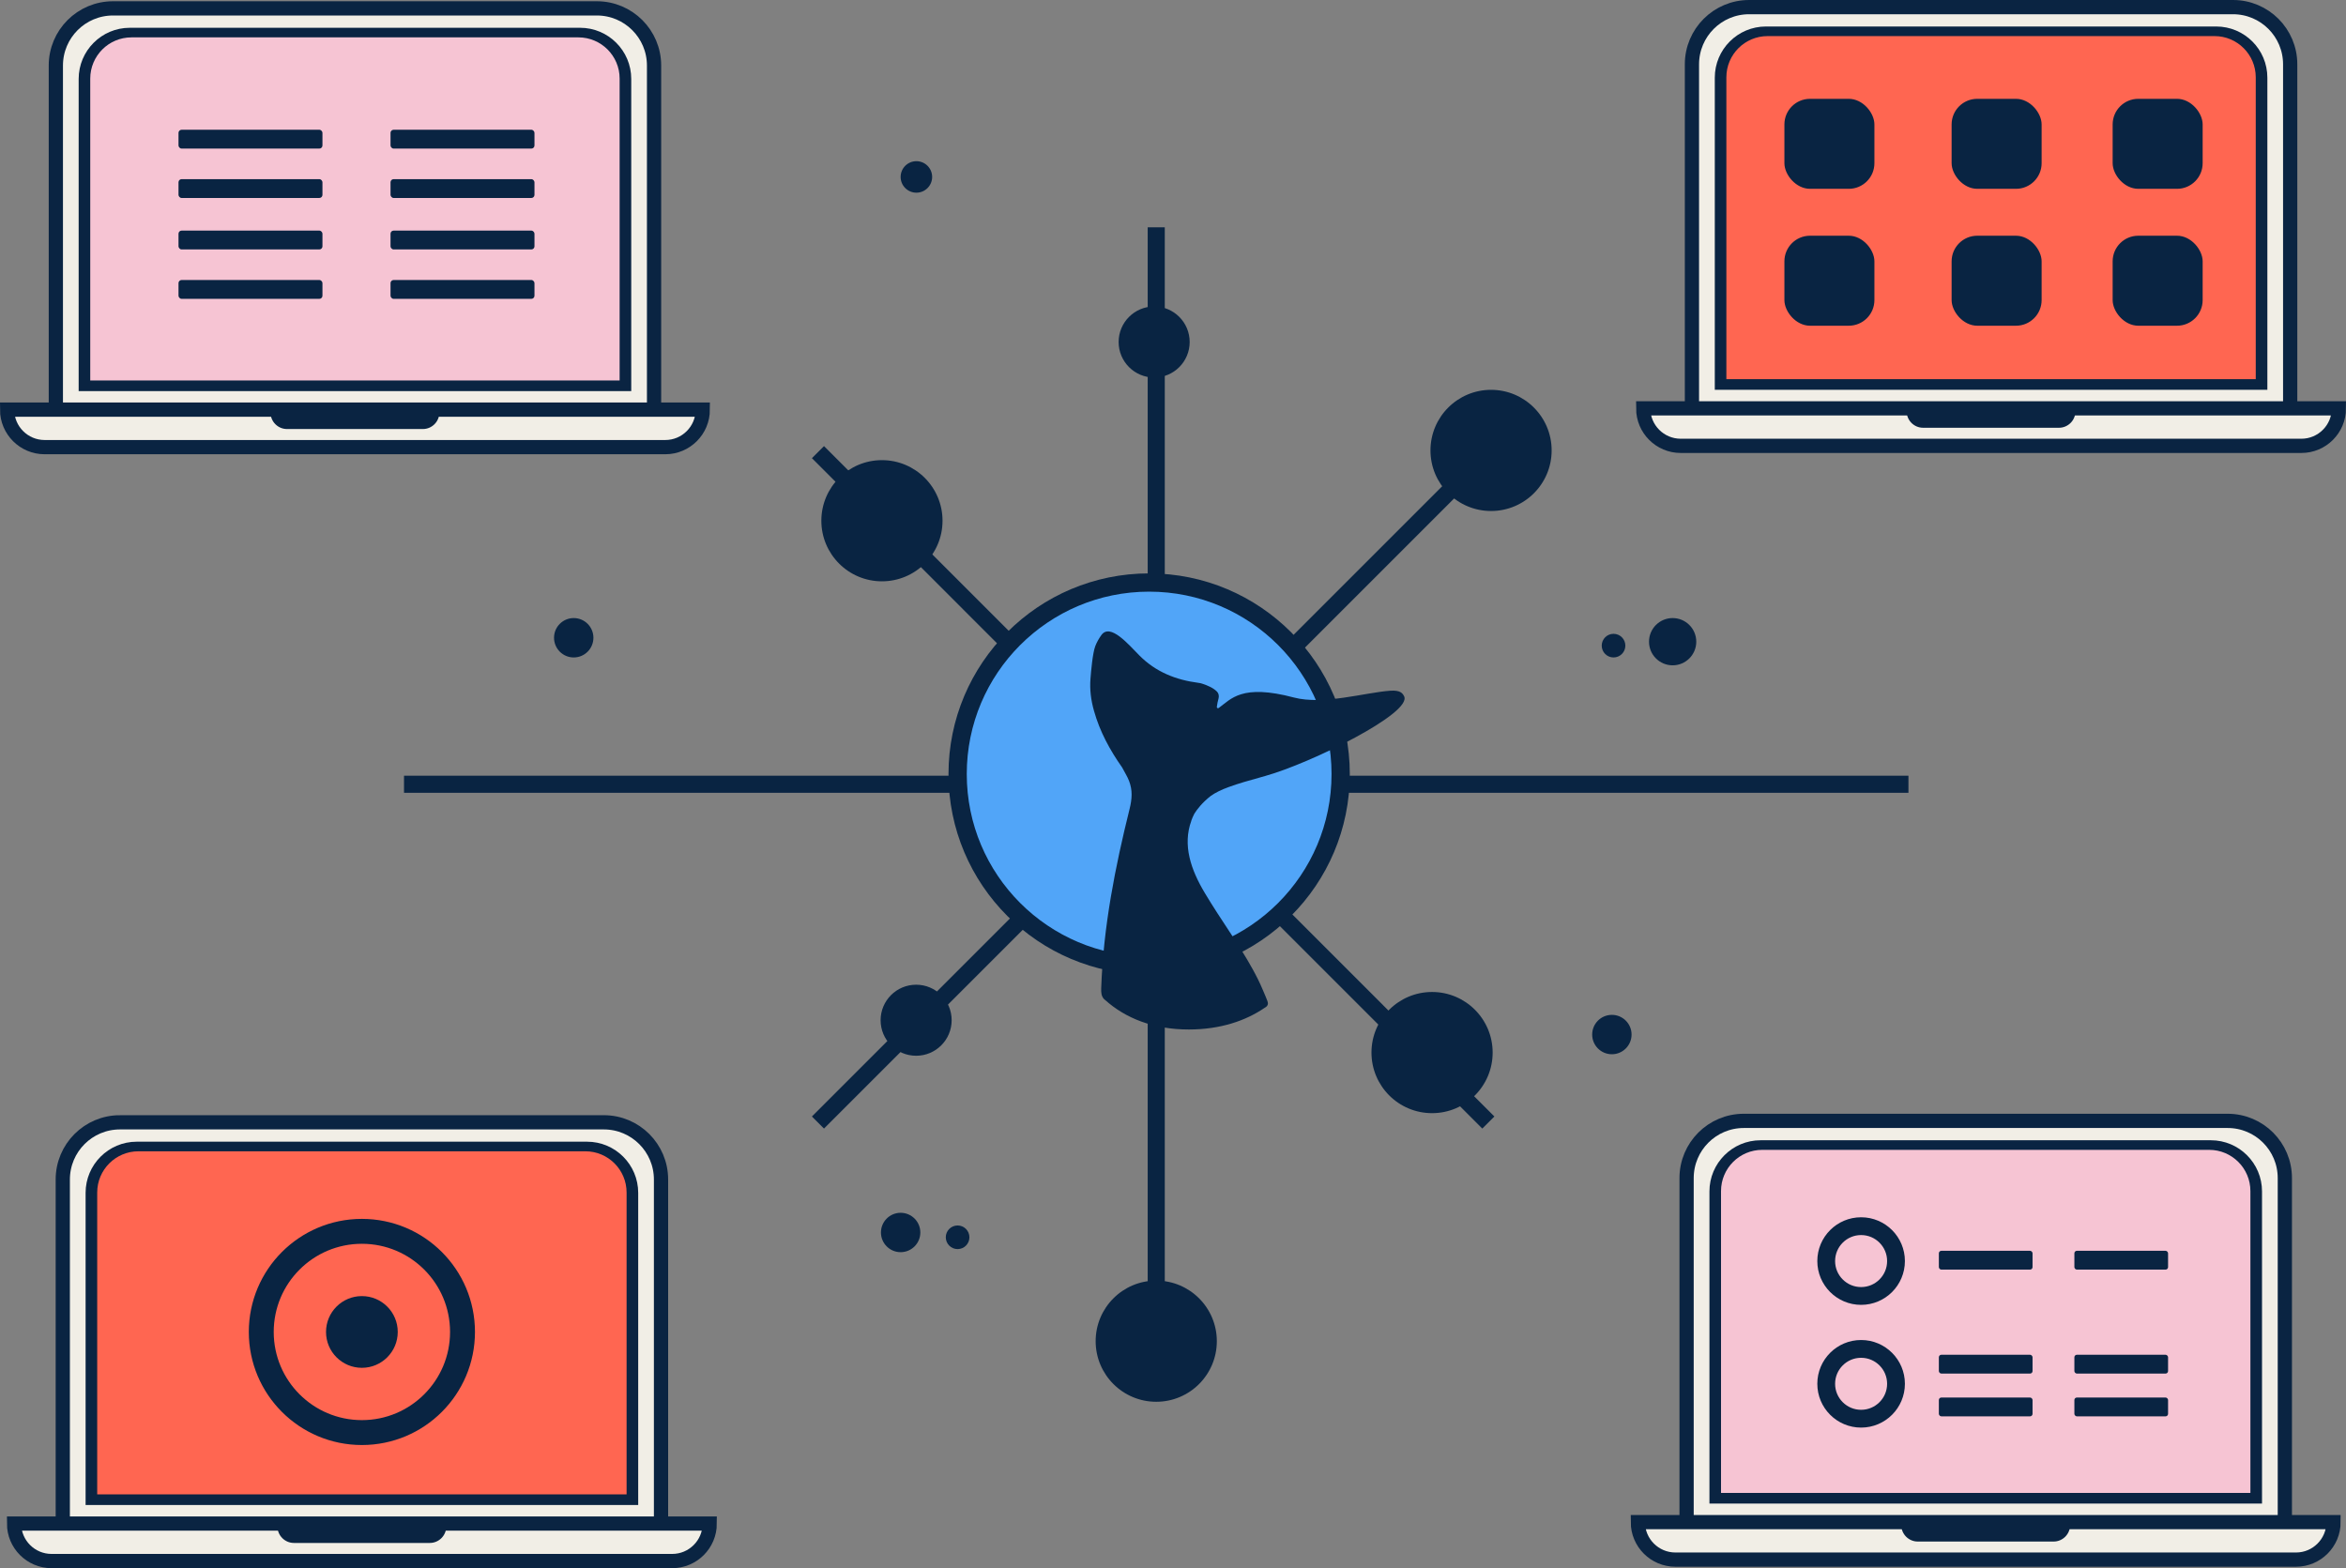
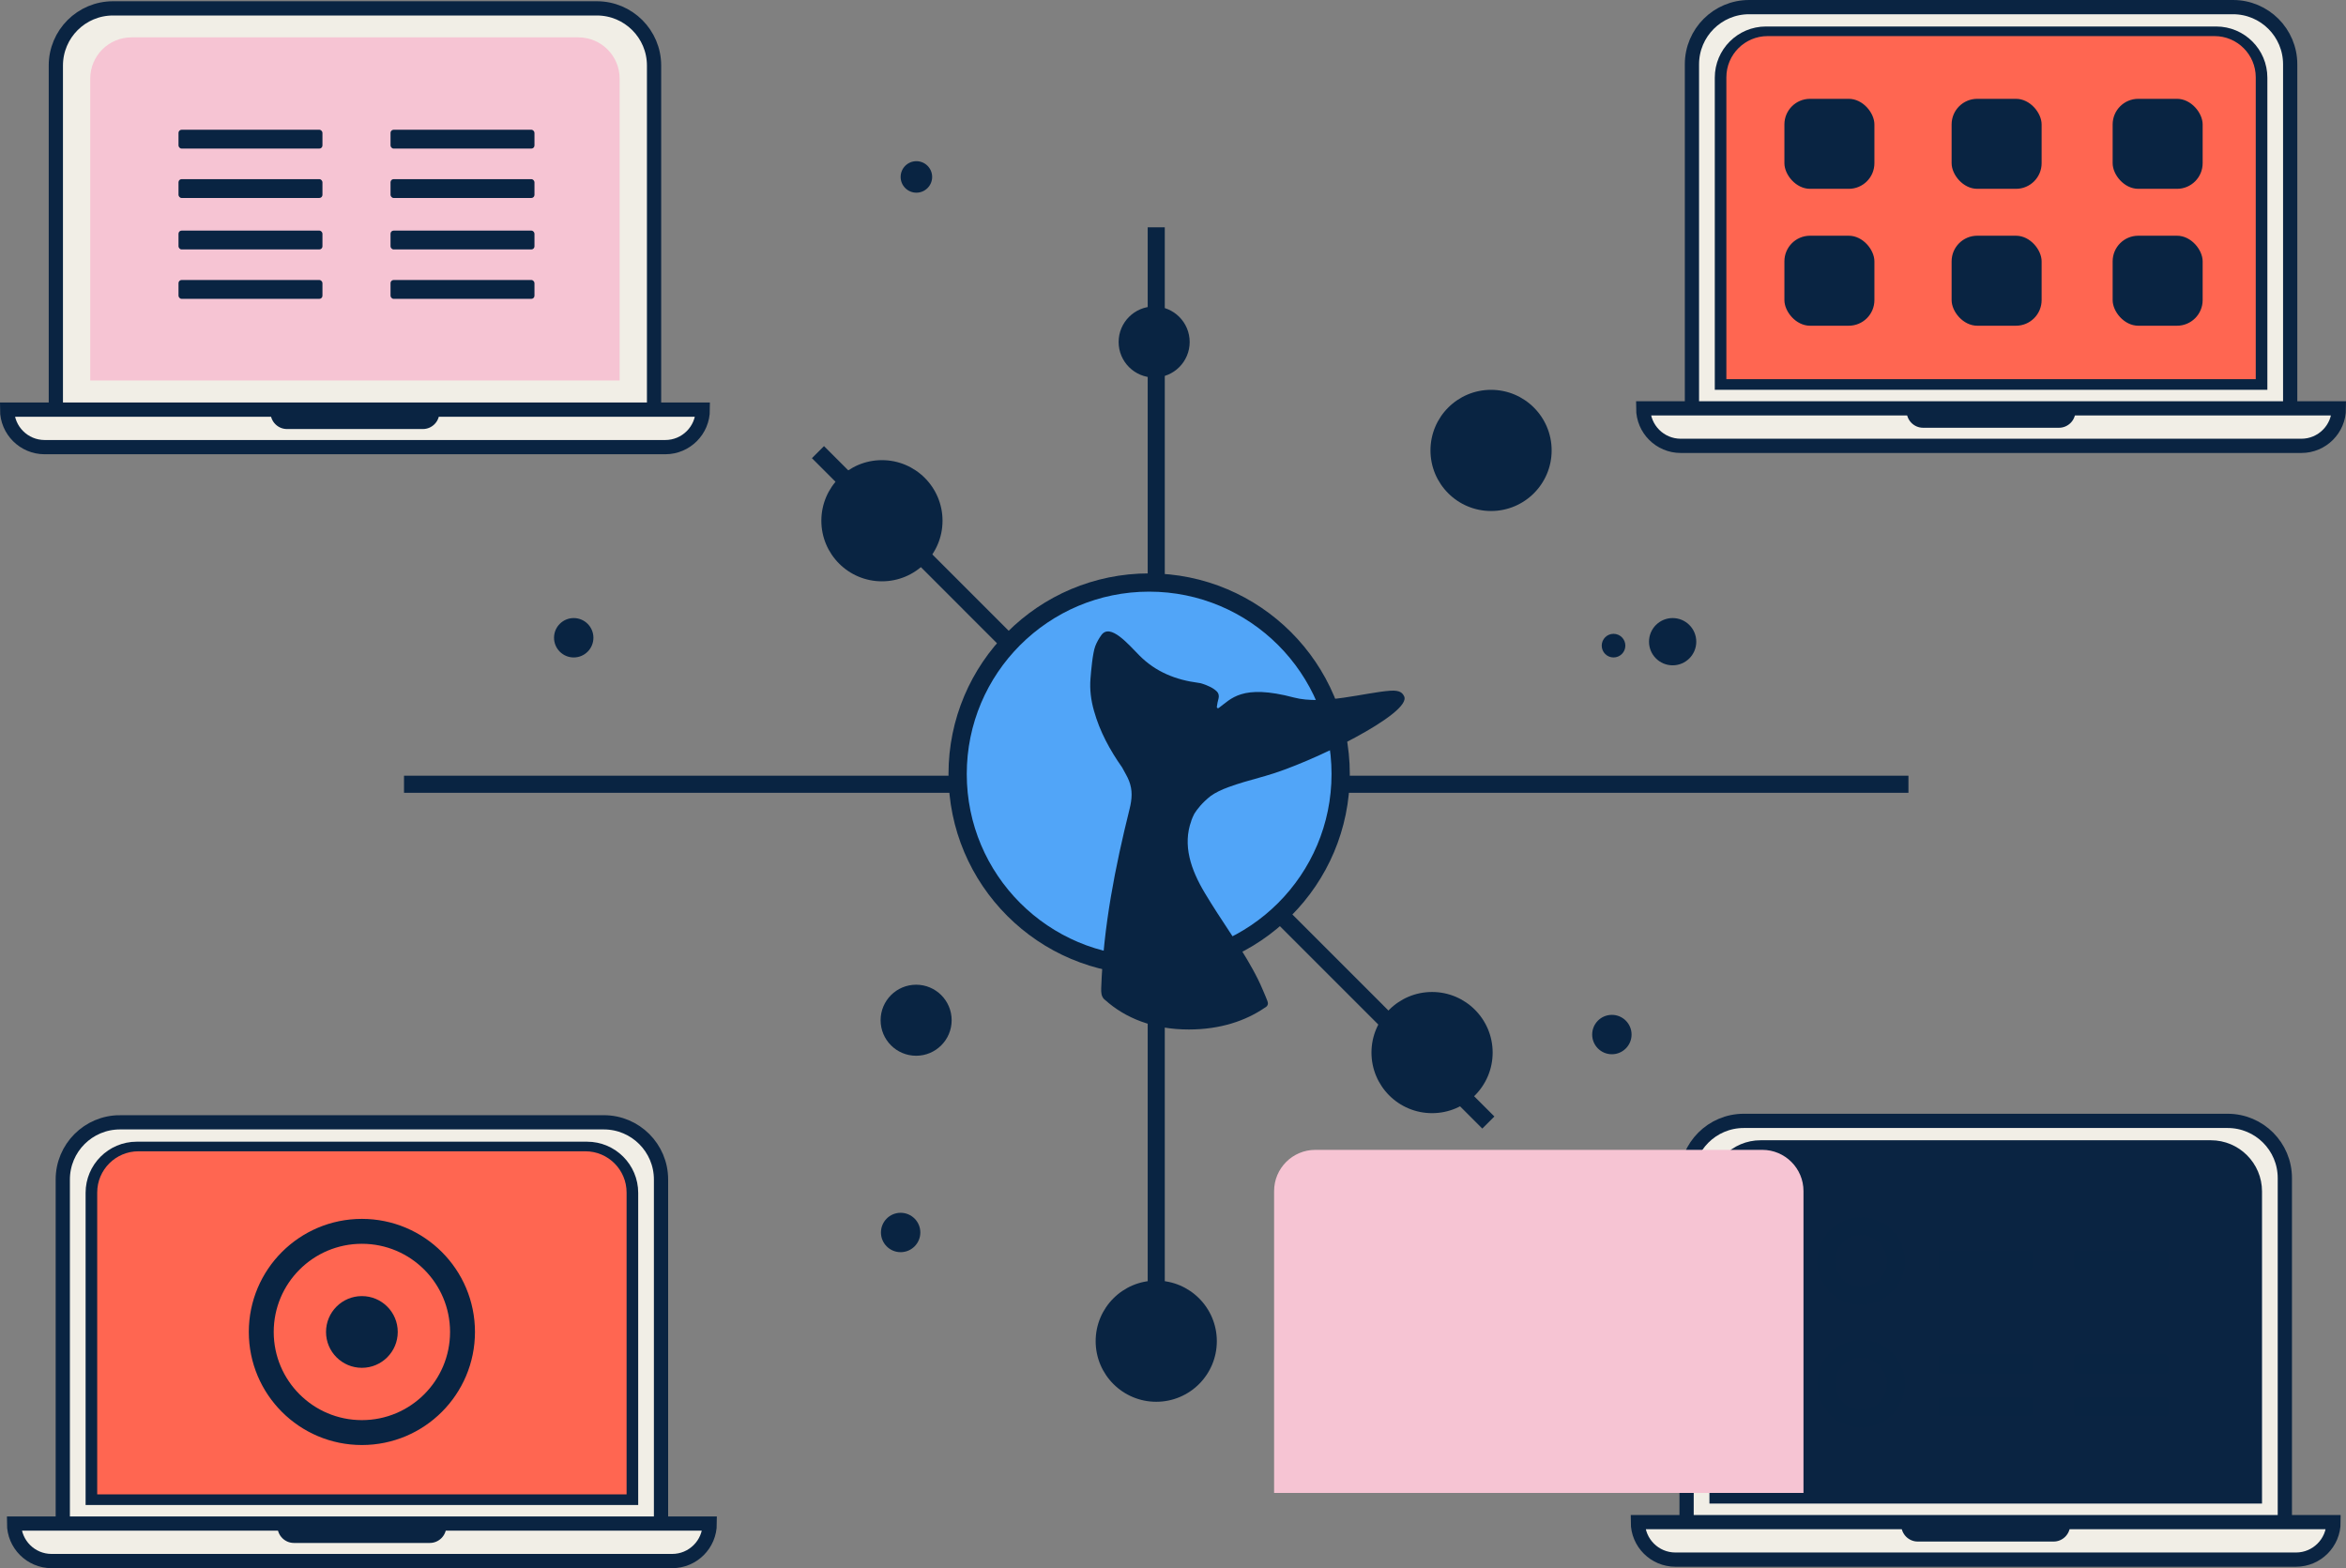
<svg xmlns="http://www.w3.org/2000/svg" id="Layer_1" data-name="Layer 1" viewBox="0 0 899.47 601.27">
  <rect x="0" y="0" width="899.47" height="601.27" fill="#808080" stroke="none" />
  <defs>
    <style>
      .cls-1 {
        stroke-width: 3.23px;
      }

      .cls-1, .cls-2, .cls-3, .cls-4, .cls-5, .cls-6, .cls-7 {
        stroke-miterlimit: 10;
      }

      .cls-1, .cls-3 {
        fill: #f1eee6;
      }

      .cls-1, .cls-3, .cls-7 {
        stroke: #0a2442;
      }

      .cls-2 {
        stroke-width: 9.55px;
      }

      .cls-2, .cls-4, .cls-5, .cls-6 {
        stroke: #092442;
      }

      .cls-2, .cls-5, .cls-6, .cls-7 {
        fill: none;
      }

      .cls-3, .cls-7 {
        stroke-width: 5.46px;
      }

      .cls-4 {
        fill: #51a5f8;
        stroke-width: 7px;
      }

      .cls-5 {
        stroke-width: 6.55px;
      }

      .cls-6 {
        stroke-width: 6.82px;
      }

      .cls-8 {
        fill: #0a2442;
      }

      .cls-8, .cls-9, .cls-10, .cls-11 {
        stroke-width: 0px;
      }

      .cls-9 {
        fill: #092442;
      }

      .cls-10 {
        fill: #ff6651;
      }

      .cls-11 {
        fill: #f6c4d3;
      }
    </style>
  </defs>
  <g>
    <path class="cls-3" d="m45.99,430.32h185.53c12.1,0,21.92,9.82,21.92,21.92v138.85H24.07v-138.85c0-12.1,9.82-21.92,21.92-21.92Z" />
    <path class="cls-1" d="m5.39,584.16h266.72c0,7.94-6.44,14.38-14.38,14.38H19.77c-7.94,0-14.38-6.44-14.38-14.38h0Z" />
    <path class="cls-8" d="m52.43,437.75h172.65c10.82,0,19.61,8.79,19.61,19.61v119.69H32.82v-119.69c0-10.82,8.79-19.61,19.61-19.61Z" />
    <path class="cls-10" d="m53.08,441.43h171.35c8.73,0,15.81,7.08,15.81,15.81v115.74H37.27v-115.74c0-8.73,7.08-15.81,15.81-15.81Z" />
    <path class="cls-7" d="m5.39,584.16h266.72c0,7.94-6.44,14.38-14.38,14.38H19.77c-7.94,0-14.38-6.44-14.38-14.38h0Z" />
    <path class="cls-8" d="m106.4,582.64h64.7v2.65c0,3.48-2.83,6.31-6.31,6.31h-52.09c-3.48,0-6.31-2.83-6.31-6.31v-2.65h0Z" />
    <circle class="cls-2" cx="138.75" cy="510.7" r="38.58" />
    <circle class="cls-9" cx="138.75" cy="510.7" r="13.75" />
  </g>
  <g>
    <path class="cls-3" d="m43.32,3.21h185.53c12.1,0,21.92,9.82,21.92,21.92v138.85H21.41V25.13c0-12.1,9.82-21.92,21.92-21.92Z" />
    <path class="cls-1" d="m2.73,157.06h266.72c0,7.94-6.44,14.38-14.38,14.38H17.11c-7.94,0-14.38-6.44-14.38-14.38h0Z" />
-     <path class="cls-8" d="m49.76,10.65h172.65c10.82,0,19.61,8.79,19.61,19.61v119.69H30.16V30.26c0-10.82,8.79-19.61,19.61-19.61Z" />
    <path class="cls-11" d="m50.41,14.33h171.35c8.73,0,15.81,7.08,15.81,15.81v115.74H34.6V30.14c0-8.73,7.08-15.81,15.81-15.81Z" />
    <path class="cls-7" d="m2.73,157.06h266.72c0,7.94-6.44,14.38-14.38,14.38H17.11c-7.94,0-14.38-6.44-14.38-14.38h0Z" />
    <path class="cls-8" d="m103.74,155.54h64.7v2.65c0,3.48-2.83,6.31-6.31,6.31h-52.09c-3.48,0-6.31-2.83-6.31-6.31v-2.65h0Z" />
    <rect class="cls-9" x="68.44" y="49.75" width="55.19" height="7.22" rx="1.19" ry="1.19" />
    <rect class="cls-9" x="68.44" y="68.69" width="55.19" height="7.22" rx="1.19" ry="1.19" />
    <rect class="cls-9" x="68.44" y="88.42" width="55.19" height="7.22" rx="1.19" ry="1.19" />
    <rect class="cls-9" x="68.44" y="107.36" width="55.19" height="7.22" rx="1.19" ry="1.19" />
    <rect class="cls-9" x="149.73" y="49.75" width="55.19" height="7.22" rx="1.19" ry="1.19" />
    <rect class="cls-9" x="149.73" y="68.69" width="55.19" height="7.22" rx="1.19" ry="1.19" />
    <rect class="cls-9" x="149.73" y="88.42" width="55.19" height="7.22" rx="1.19" ry="1.19" />
    <rect class="cls-9" x="149.73" y="107.36" width="55.19" height="7.22" rx="1.19" ry="1.19" />
  </g>
  <g>
    <path class="cls-3" d="m670.62,2.73h185.53c12.1,0,21.92,9.82,21.92,21.92v138.85h-229.37V24.65c0-12.1,9.82-21.92,21.92-21.92Z" />
    <path class="cls-1" d="m630.02,156.57h266.72c0,7.94-6.44,14.38-14.38,14.38h-237.96c-7.94,0-14.38-6.44-14.38-14.38h0Z" />
    <path class="cls-8" d="m677.06,10.16h172.65c10.82,0,19.61,8.79,19.61,19.61v119.69h-211.86V29.77c0-10.82,8.79-19.61,19.61-19.61Z" />
    <path class="cls-10" d="m677.71,13.84h171.35c8.73,0,15.81,7.08,15.81,15.81v115.74h-202.97V29.65c0-8.73,7.08-15.81,15.81-15.81Z" />
    <path class="cls-7" d="m630.02,156.57h266.72c0,7.94-6.44,14.38-14.38,14.38h-237.96c-7.94,0-14.38-6.44-14.38-14.38h0Z" />
    <path class="cls-8" d="m731.03,155.05h64.7v2.65c0,3.48-2.83,6.31-6.31,6.31h-52.09c-3.48,0-6.31-2.83-6.31-6.31v-2.65h0Z" />
    <rect class="cls-9" x="684.15" y="37.89" width="34.51" height="34.51" rx="9.83" ry="9.83" />
    <rect class="cls-9" x="748.26" y="37.89" width="34.51" height="34.51" rx="9.83" ry="9.83" />
    <rect class="cls-9" x="810" y="37.89" width="34.51" height="34.51" rx="9.83" ry="9.83" />
    <rect class="cls-9" x="684.15" y="90.38" width="34.51" height="34.51" rx="9.83" ry="9.83" />
    <rect class="cls-9" x="748.26" y="90.38" width="34.51" height="34.51" rx="9.83" ry="9.83" />
    <rect class="cls-9" x="810" y="90.38" width="34.51" height="34.51" rx="9.83" ry="9.83" />
  </g>
  <g>
    <path class="cls-3" d="m668.57,429.77h185.53c12.1,0,21.92,9.82,21.92,21.92v138.85h-229.37v-138.85c0-12.1,9.82-21.92,21.92-21.92Z" />
    <path class="cls-1" d="m627.97,583.61h266.72c0,7.94-6.44,14.38-14.38,14.38h-237.96c-7.94,0-14.38-6.44-14.38-14.38h0Z" />
    <path class="cls-8" d="m675.01,437.2h172.65c10.82,0,19.61,8.79,19.61,19.61v119.69h-211.86v-119.69c0-10.82,8.79-19.61,19.61-19.61Z" />
-     <path class="cls-11" d="m675.66,440.88h171.35c8.73,0,15.81,7.08,15.81,15.81v115.74h-202.97v-115.74c0-8.73,7.08-15.81,15.81-15.81Z" />
+     <path class="cls-11" d="m675.66,440.88c8.73,0,15.81,7.08,15.81,15.81v115.74h-202.97v-115.74c0-8.73,7.08-15.81,15.81-15.81Z" />
    <path class="cls-7" d="m627.97,583.61h266.72c0,7.94-6.44,14.38-14.38,14.38h-237.96c-7.94,0-14.38-6.44-14.38-14.38h0Z" />
    <path class="cls-8" d="m728.98,582.1h64.7v2.65c0,3.48-2.83,6.31-6.31,6.31h-52.09c-3.48,0-6.31-2.83-6.31-6.31v-2.65h0Z" />
    <rect class="cls-9" x="743.37" y="479.58" width="35.92" height="7.22" rx=".96" ry=".96" />
    <rect class="cls-9" x="743.37" y="519.44" width="35.92" height="7.22" rx=".96" ry=".96" />
    <rect class="cls-9" x="743.37" y="535.84" width="35.92" height="7.22" rx=".96" ry=".96" />
    <rect class="cls-9" x="795.33" y="479.58" width="35.92" height="7.22" rx=".96" ry=".96" />
    <rect class="cls-9" x="795.33" y="519.44" width="35.92" height="7.22" rx=".96" ry=".96" />
    <rect class="cls-9" x="795.33" y="535.84" width="35.92" height="7.22" rx=".96" ry=".96" />
    <circle class="cls-6" cx="713.56" cy="483.52" r="13.38" />
    <circle class="cls-6" cx="713.56" cy="530.58" r="13.38" />
  </g>
  <line class="cls-5" x1="154.9" y1="300.7" x2="731.71" y2="300.7" />
  <line class="cls-5" x1="443.31" y1="87.16" x2="443.31" y2="514.24" />
-   <line class="cls-5" x1="570.64" y1="173.36" x2="313.61" y2="430.4" />
  <line class="cls-5" x1="570.64" y1="430.4" x2="313.61" y2="173.36" />
  <g>
    <circle class="cls-4" cx="440.59" cy="296.78" r="73.43" />
    <path class="cls-9" d="m456.77,314.69c-3.42,9.35-.19,18.77,5.15,27.68,6.45,10.8,13.19,19.79,18.33,29.19,1.46,2.63,2.8,5.3,3.95,8.06,1.85,4.43,2.21,4.86,1.74,5.85-.08.19-.25.38-.49.57-.02.02-.02.04-.04.04-.21.15-.42.3-.66.42-7.06,4.79-16.69,8.23-28.97,8.23-13.58,0-24.33-4.37-32.03-11.28-.23-.15-.42-.34-.59-.53-.85-1-1.02-2.27-.95-4.05.83-23.69,5.35-46.41,10.9-68.79.23-.91.4-1.78.53-2.63.59-3.88.06-7.02-2.04-10.69-.47-.83-.93-1.68-1.38-2.52-4.69-6.66-8.57-13.79-10.78-21.7-1.17-4.11-1.68-8.23-1.34-12.35.21-2.74.81-9.71,1.82-12.41.59-1.53,1.4-2.97,2.35-4.28,3.41-4.69,10.33,3.52,14.59,7.83,6.3,6.34,13.98,9.35,22.59,10.48.49.06,1,.15,1.48.32,2.18.72,4.24,1.61,5.68,3.05.66.68.83,1.7.59,2.61-.3,1.04-.51,2.12-.66,3.25-.04.4.4.64.72.42,4.75-3.42,8.74-9.35,28.87-4.01,11.18,2.95,27.3-1.93,36.84-2.61,4.07-.3,4.81,1.08,5.35,2.06,3.46,6.43-35.83,25.77-53.18,30.61-6.15,1.7-10.58,2.97-14,4.24-2.91,1.06-5.07,2.12-6.91,3.41-3.29,2.57-5.22,5.11-6.3,6.81,0,.02-.02.04-.02.04-.45.89-.85,1.78-1.17,2.67Z" />
  </g>
  <circle class="cls-9" cx="338.14" cy="199.66" r="23.23" />
  <circle class="cls-9" cx="571.68" cy="172.7" r="23.23" />
  <circle class="cls-9" cx="549.06" cy="403.58" r="23.23" />
  <circle class="cls-9" cx="443.31" cy="514.24" r="23.23" />
  <circle class="cls-9" cx="351.25" cy="391.18" r="13.62" />
  <circle class="cls-9" cx="442.51" cy="131.13" r="13.62" />
  <circle class="cls-9" cx="219.97" cy="244.53" r="7.55" />
  <circle class="cls-9" cx="618.64" cy="247.55" r="4.53" />
-   <circle class="cls-9" cx="367.15" cy="474.4" r="4.53" />
  <circle class="cls-9" cx="641.3" cy="246.04" r="9.06" />
  <circle class="cls-9" cx="618" cy="396.67" r="7.55" />
  <circle class="cls-9" cx="345.31" cy="472.56" r="7.55" />
  <circle class="cls-9" cx="351.35" cy="67.84" r="6.04" />
</svg>